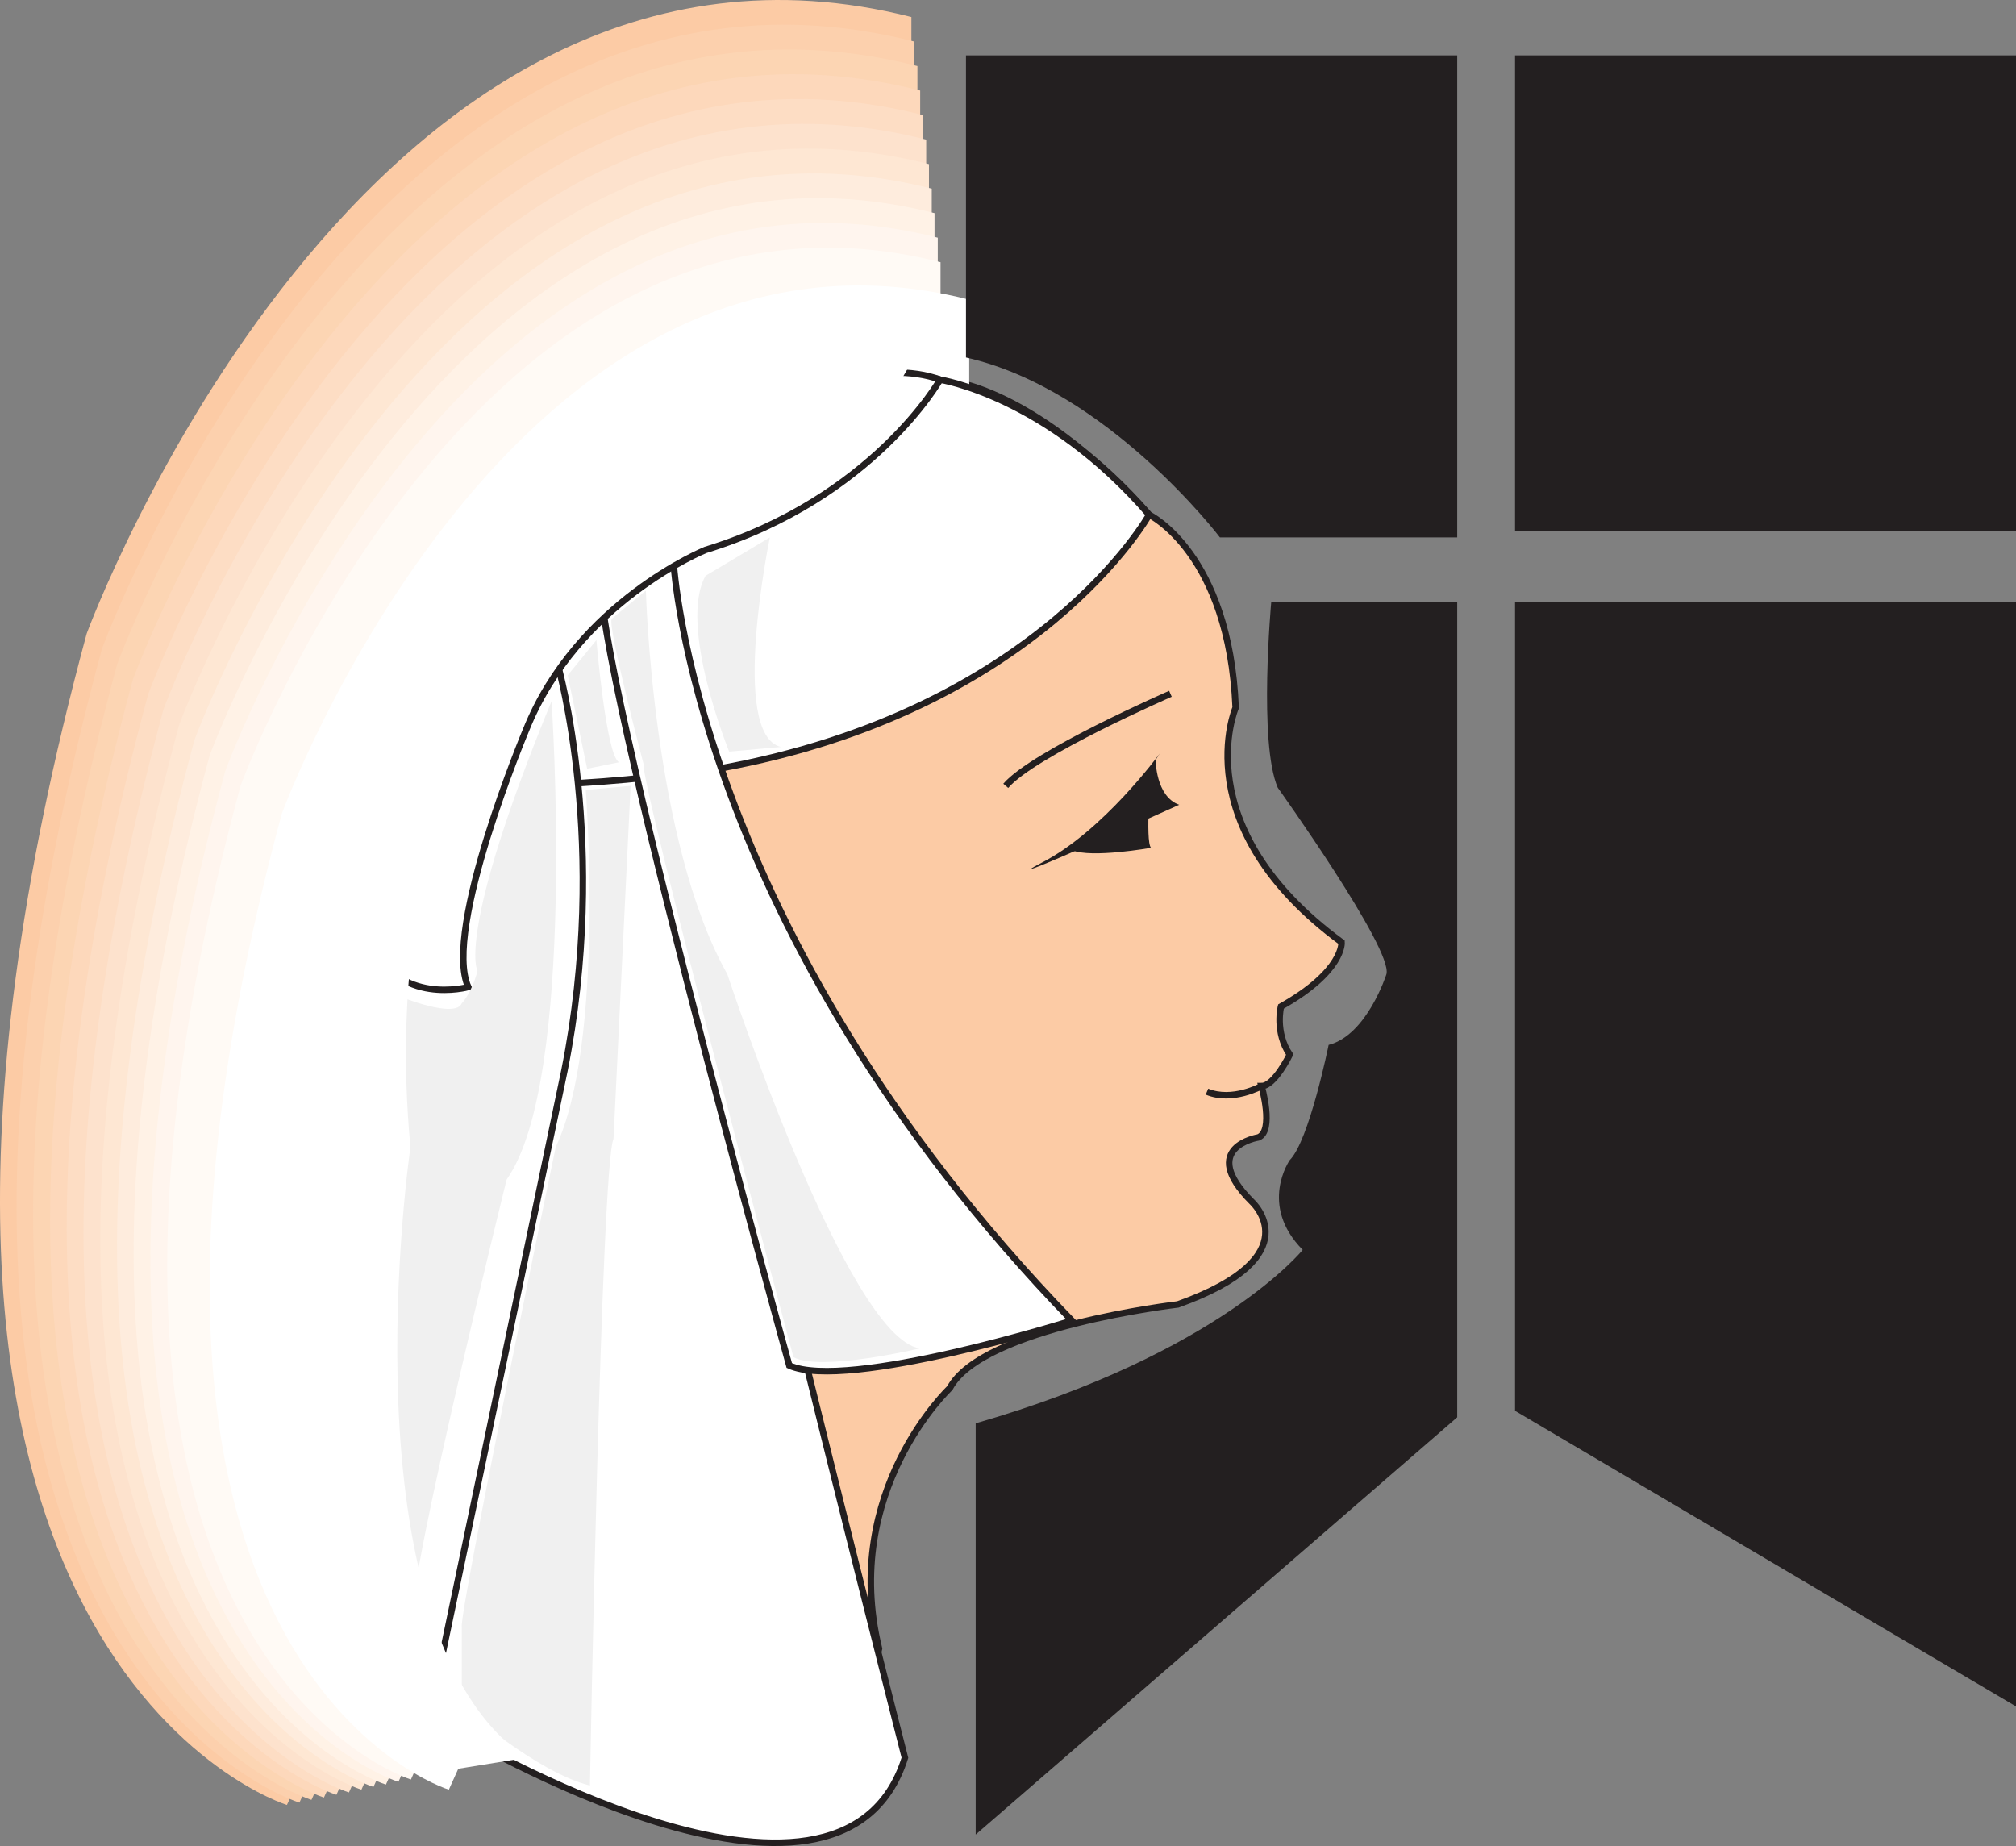
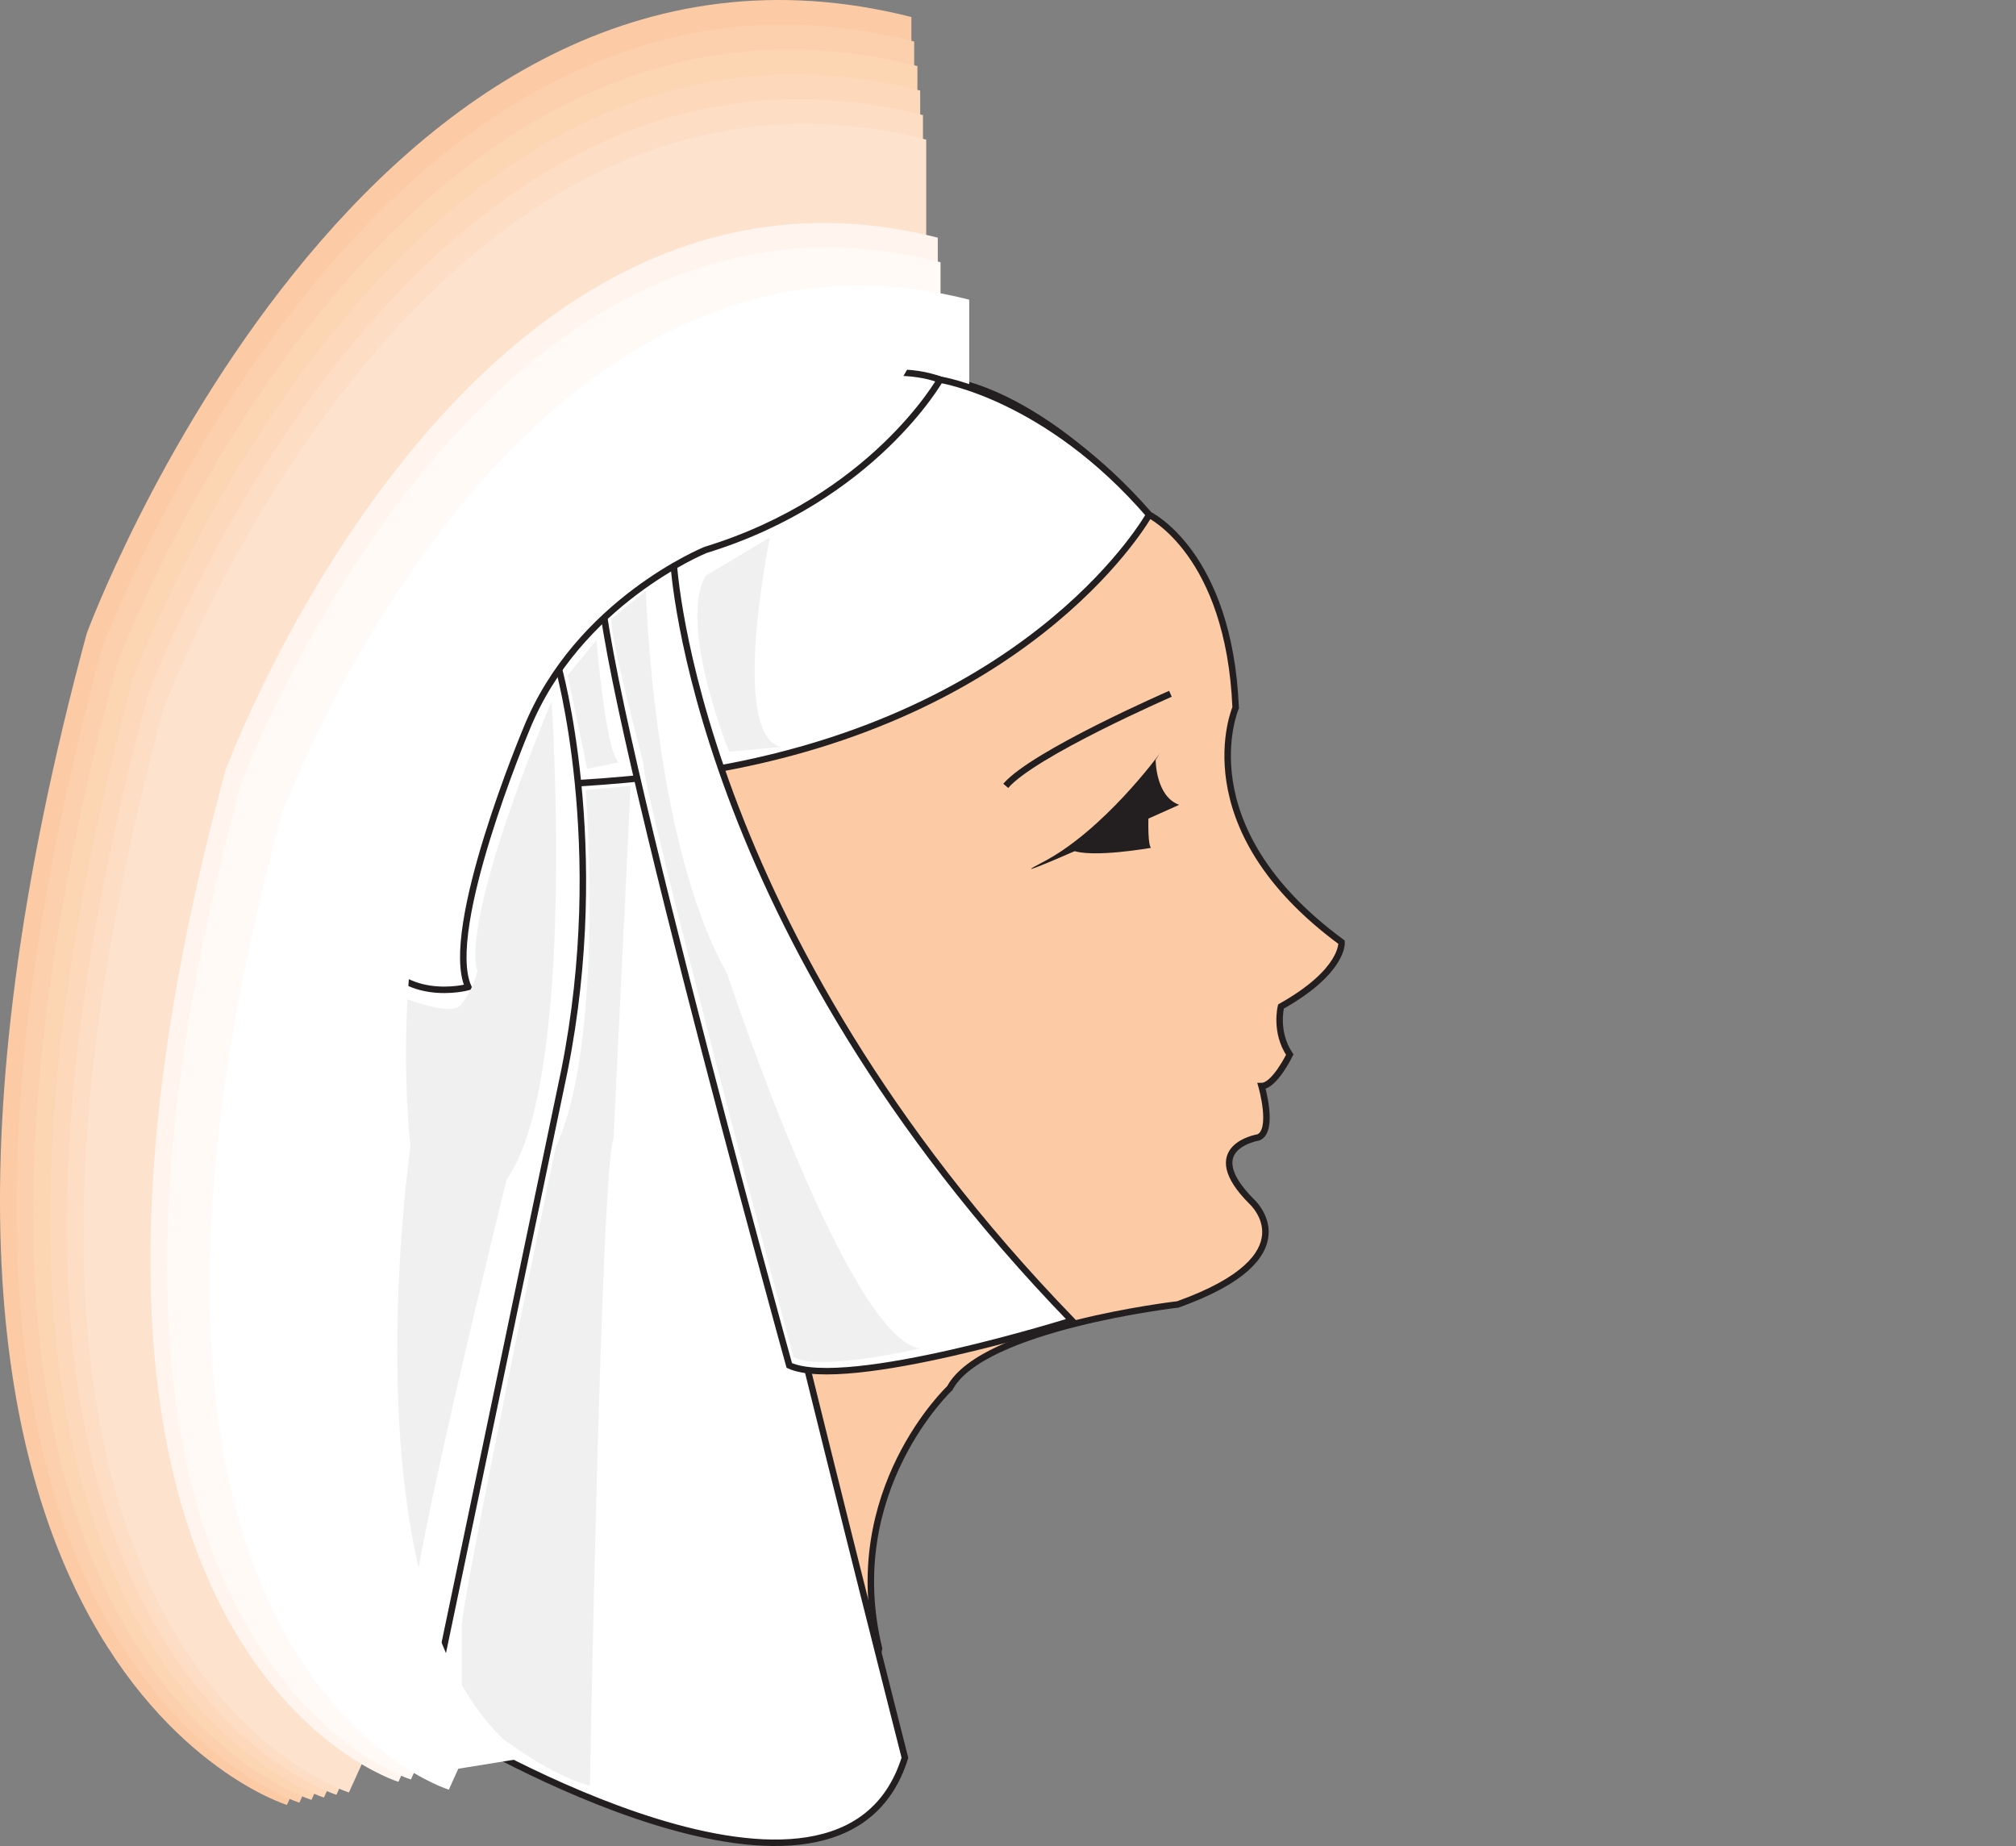
<svg xmlns="http://www.w3.org/2000/svg" width="313.802" height="287.322">
  <rect width="100%" height="100%" fill="#808080" stroke="none" />
  <path fill="#fccba5" d="M146.33 59.095s13.534 0 32.542 21.023c0 0 12.457 5.977 13.465 30.028 0 0-7.992 18.504 16.488 36.504 0 0 .43 4.46-9.433 10.008 0 0-1.008 3.957 1.367 7.488 0 0-2.375 4.894-4.39 4.894 0 0 2.015 6.985-.505 7.993 0 0-9.504 1.511-1.008 10.007 0 0 9.434 8.496-11.519 15.985 0 0-30.457 3.527-35.496 13.031 0 0-16.992 15.984-11.016 40.535l-4.969 23.977s-55.007-4.032-58.03-14.04l-43.993-55.945S41.856 67.591 95.856 71.623c0 0 39.024-18 50.473-12.528" />
  <path fill="none" stroke="#231f20" stroke-width="1.008" d="M146.33 59.095s13.534 0 32.542 21.023c0 0 12.457 5.977 13.465 30.028 0 0-7.992 18.504 16.488 36.504 0 0 .43 4.46-9.433 10.008 0 0-1.008 3.957 1.367 7.488 0 0-2.375 4.894-4.39 4.894 0 0 2.015 6.985-.505 7.993 0 0-9.504 1.511-1.008 10.007 0 0 9.434 8.496-11.519 15.985 0 0-30.457 3.527-35.496 13.031 0 0-16.992 15.984-11.016 40.535l-4.969 23.977s-55.007-4.032-58.03-14.04l-43.993-55.945S41.856 67.591 95.856 71.623c0 0 39.024-18 50.473-12.528zm0 0" />
  <path fill="#fccba5" d="M141.864 2.65v28.797s-90 10.8-100.8 81.578c0 0-34.774 130.75 9.578 154.726l-5.977 13.176S-29.71 258.177 13.49 98.622c0 0 43.2-117.574 128.375-95.972" />
  <path fill="#fcd0ad" d="M142.298 6.462v28.371s-88.633 10.582-99.29 80.352c0 0-34.273 128.734 9.505 152.351l-5.907 13.032S-26.686 258.103 15.864 101c0 0 42.551-115.847 126.434-94.539" />
  <path fill="#fcd5b3" d="M142.802 10.279v27.937s-87.336 10.442-97.778 79.129c0 0-33.77 126.719 9.29 149.977l-5.833 12.816s-72.144-22.105-30.242-176.762c0 0 41.907-114.05 124.563-93.097" />
  <path fill="#fdd8bb" d="M143.232 14.095v27.504S57.337 51.896 47.04 119.43c0 0-33.266 124.848 9.145 147.746l-5.762 12.598S-20.57 257.958 20.689 105.75c0 0 41.183-112.32 122.543-91.656" />
  <path fill="#fdddc4" d="M143.665 17.911v27.075s-84.527 10.152-94.68 76.605c0 0-32.687 122.832 9 145.367l-5.617 12.387s-69.91-21.387-29.304-171.29c0 .001 40.609-110.448 120.601-90.144" />
  <path fill="#fde2cd" d="M144.169 21.728v26.64s-83.234 9.938-93.168 75.383c0 0-32.184 120.817 8.855 142.992l-5.542 12.239s-68.762-21.094-28.875-168.551c0 0 39.96-108.648 118.73-88.703" />
-   <path fill="#fee7d3" d="M144.599 25.544v26.207s-81.864 9.793-91.657 74.16c0 0-31.605 118.801 8.715 140.618l-5.402 12.023s-67.68-20.734-28.367-165.742c0 0 39.242-106.922 116.71-87.266" />
-   <path fill="#feecdd" d="M145.032 29.36v25.778s-80.426 9.645-90.07 72.934c0 0-31.106 116.855 8.566 138.312l-5.398 11.734s-66.457-20.375-27.867-162.933c0 0 38.593-105.121 114.77-85.824" />
-   <path fill="#fff2e6" d="M145.466 33.177v25.27S66.407 67.95 56.903 130.16c0 0-30.597 114.91 8.426 136.008l-5.258 11.59s-65.375-20.016-27.43-160.2c0 0 38.016-103.39 112.825-84.382" />
  <path fill="#fff5ee" d="M145.97 36.993v24.84s-77.762 9.36-87.051 70.489c0 0-30.094 112.894 8.281 133.628l-5.183 11.38s-64.297-19.657-26.93-157.395c0 0 37.297-101.59 110.883-82.942" />
  <path fill="#fffaf5" d="M146.4 40.81v24.406s-76.391 9.215-85.536 69.266c0 0-29.52 110.879 8.137 131.254l-5.039 11.234S.817 257.599 37.466 122.24c0 0 36.644-99.793 108.933-81.43" />
  <path fill="#fff" d="M150.864 46.642v23.973s-75.023 9-84.023 68.043c0 0-29.016 108.933 7.992 128.878l-4.969 11.016S7.872 259.544 43.872 126.63c0 0 36-97.988 106.992-79.988" />
  <path fill="#fff" d="M101.833 107.622 81.888 113.6s-32.04 142.99-11.016 155.952c0 0 59.977 36 69.984 4.031 0 0-38.015-148.968-39.023-165.96" />
  <path fill="none" stroke="#231f20" stroke-width="1.008" d="M101.833 107.622 81.888 113.6s-32.04 142.99-11.016 155.952c0 0 59.977 36 69.984 4.031 0 0-38.015-148.968-39.023-165.96zm0 0" />
  <path fill="#fff" d="M178.872 80.118s-16.992 30.532-67.031 39.532c0 0-32.977 4.965-45 1.008 0 0 2.015-32.043 28.008-38.016 0 0 47.015-25.992 51.48-23.547 0 0 16.559 2.52 32.543 21.023" />
  <path fill="none" stroke="#231f20" stroke-width="1.008" d="M178.872 80.118s-16.992 30.532-67.031 39.532c0 0-32.977 4.965-45 1.008 0 0 2.015-32.043 28.008-38.016 0 0 47.015-25.992 51.48-23.547 0 0 16.559 2.52 32.543 21.023zm0 0" />
  <path fill="#fff" d="M104.856 87.607s3.024 57.023 61.993 117.937c0 0-34.992 11.016-43.992 6.985 0 0-32.977-118.871-29.016-123.914l11.016-1.008" />
  <path fill="none" stroke="#231f20" stroke-width="1.008" d="M104.856 87.607s3.024 57.023 61.993 117.937c0 0-34.992 11.016-43.992 6.985 0 0-32.977-118.871-29.016-123.914zm0 0" />
  <path fill="#fff" d="M86.856 103.591s7.993 28.008 1.008 63L68.856 257.53s-9-3.961-19.007-20.954c0 0 14.976-118.945 23.039-125.925 0 0 9.937-13.035 13.968-7.059" />
  <path fill="none" stroke="#231f20" stroke-width="1.008" d="M86.856 103.591s7.993 28.008 1.008 63L68.856 257.53s-9-3.961-19.007-20.954c0 0 14.976-118.945 23.039-125.925 0 0 9.937-13.035 13.968-7.059zm0 0" />
  <path fill="#fff" d="M146.33 59.095s-10.442 18.504-36.505 26.496c0 0-19.945 8.067-27.937 28.008 0 0-13.032 31.031-9 40.031 0 0-11.016 3.028-15.047-6.98 0 0-2.016-55.008 33.984-70.059 0 0 37.008-23.976 54.504-17.496" />
  <path fill="none" stroke="#231f20" stroke-width="1.008" d="M146.33 59.095s-10.442 18.504-36.505 26.496c0 0-19.945 8.067-27.937 28.008 0 0-13.032 31.031-9 40.031 0 0-11.016 3.028-15.047-6.98 0 0-2.016-55.008 33.984-70.059 0 0 37.008-23.976 54.504-17.496zm35.855 48.891s-21.313 9.285-25.633 14.328" />
  <path fill="#231f20" d="M179.161 119.935s-.937 11.015 0 12.023c0 0-9.289 1.657-12.312.364 0 0 11.015-9.723 12.312-12.387" />
  <path fill="#231f20" d="M179.88 118.279s0 5.691 3.672 6.984c0 0-30.383 13.68-21.383 9 9.574-4.895 18.36-16.992 18.36-16.992l-.65 1.008" />
-   <path fill="none" stroke="#231f20" stroke-width="1.008" d="M196.368 169.04s-4.535 2.52-8.496.864" />
-   <path fill="#231f20" d="M150.36 8.622h76.465V83.65h-36.937s-17.496-23.043-39.528-28.008V8.622m47.52 85.036s-2.016 21.957 1.008 28.94c0 0 17.93 25.06 16.922 29.017 0 0-3.024 9.503-9 11.015 0 0-3.024 14.906-6.051 17.93 0 0-4.895 6.984 2.015 13.969 0 0-12.886 16.054-50.902 27v64.007l74.953-64.945V93.658H197.88m115.922-11.016V8.622h-77.977v74.02h77.977m0 11.016h-77.977v125.925l77.977 46.008V93.658" />
  <path fill="#f0f0f0" d="M119.833 83.65s-6.336 30.672 1.727 32.613l-8.063.723s-7.992-19.657-3.672-27.364l10.008-5.972m-19.297 8.277s1.008 39.023 12.672 59.688c0 0 18.649 56.593 29.953 58.25 0 0-15.336 3.671-19.656 1.367 0 0-23.977-89.926-23.328-92.305 0 0-5.617-21.312-4.969-22.605l5.328-4.395m-2.375 30.387-6.984.644s3.023 39.313-4.68 55.586c0 0-14.976 72-14.617 74.664v12.383s11.664 10.297 19.945 12.313c0 0 1.727-96.336 3.672-100.657l2.664-54.933M92.833 99.63s1.512 18 3.527 19.012l-4.968 1.008-3.024-14.547 4.465-5.473" />
  <path fill="#f0f0f0" d="M85.849 109.138s4.03 58.895-6.985 74.445c0 0-15.48 62.496-14.472 67.465 0 0-9-85.894-2.52-91.441l.504-4.461s8.496 3.453 9.504 1.008c0 0 1.512-1.512 2.45-5.043 0 0-3.458-5.47 11.519-41.973" />
  <path fill="#fff" d="m142.872 54.63-4.031 6.985S92.833 74.65 82.825 92.65c0 0-23.976 32.972-18.937 85.894 0 0-11.016 75.024 18 95.04l-12.024 1.945s-32.976-40.97-24.984-78.985c0 0 10.945-93.886 19.945-99.937 0 0 15.047-37.008 78.047-41.977" />
</svg>